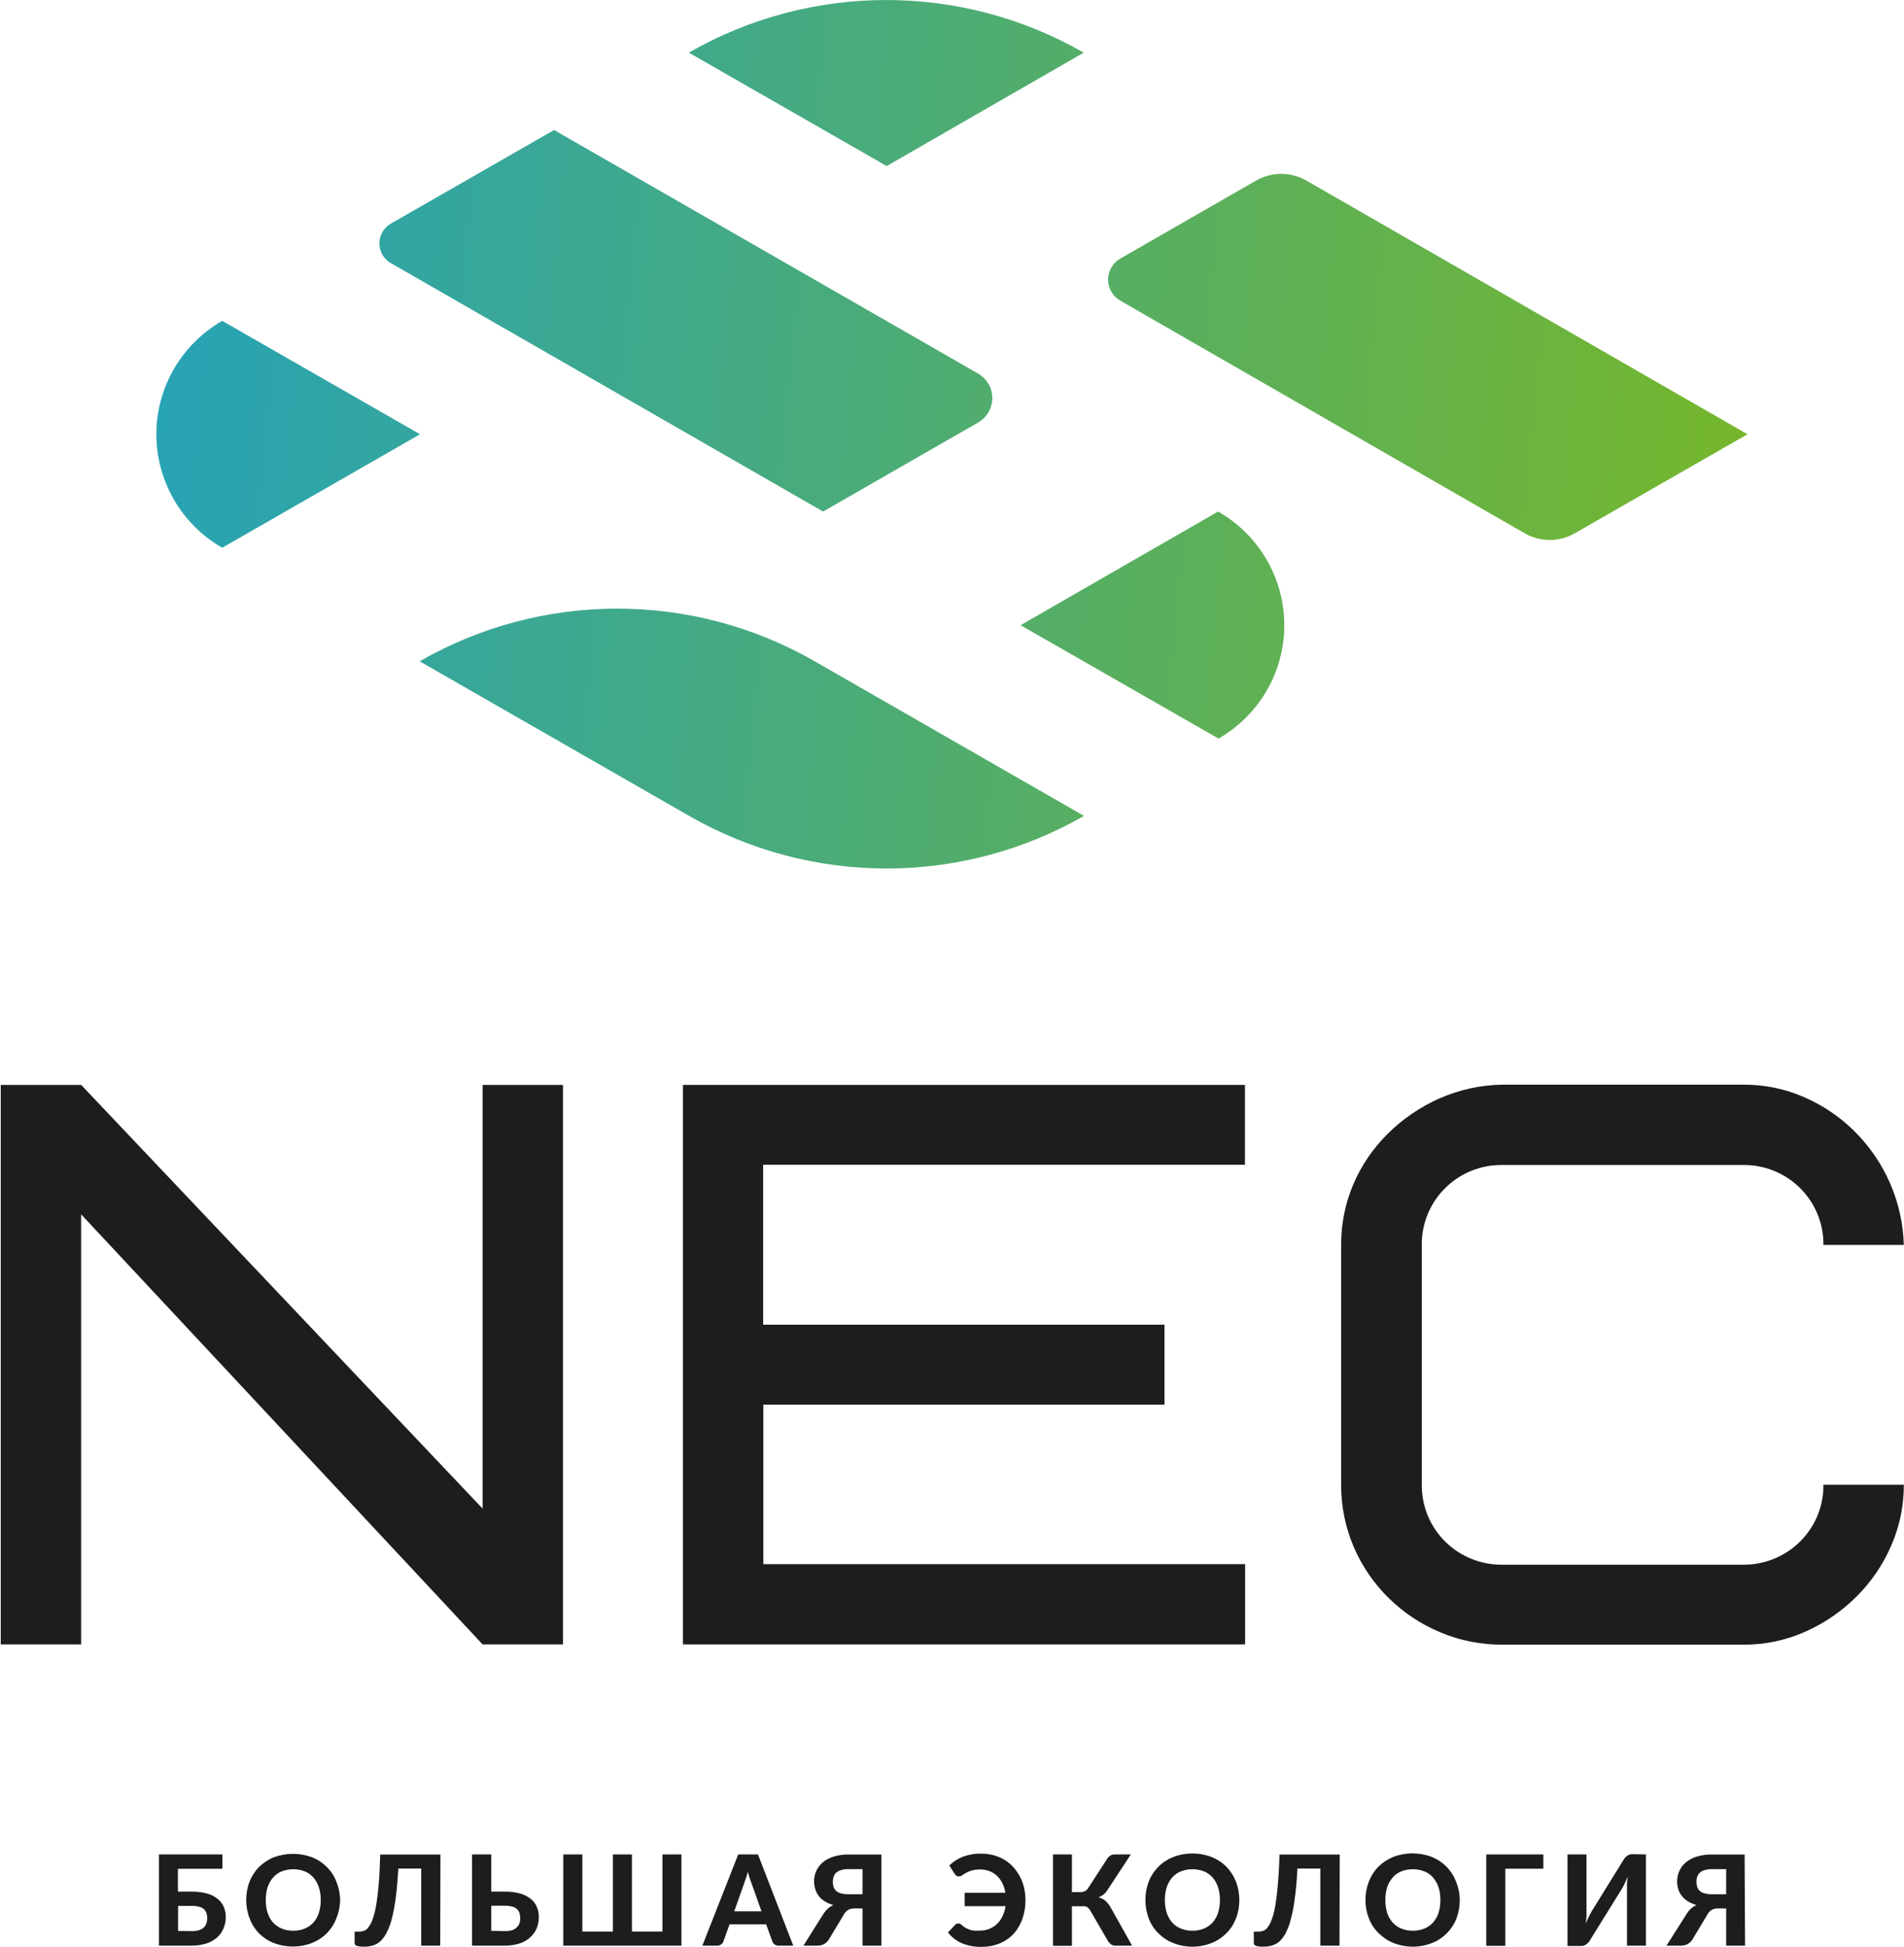
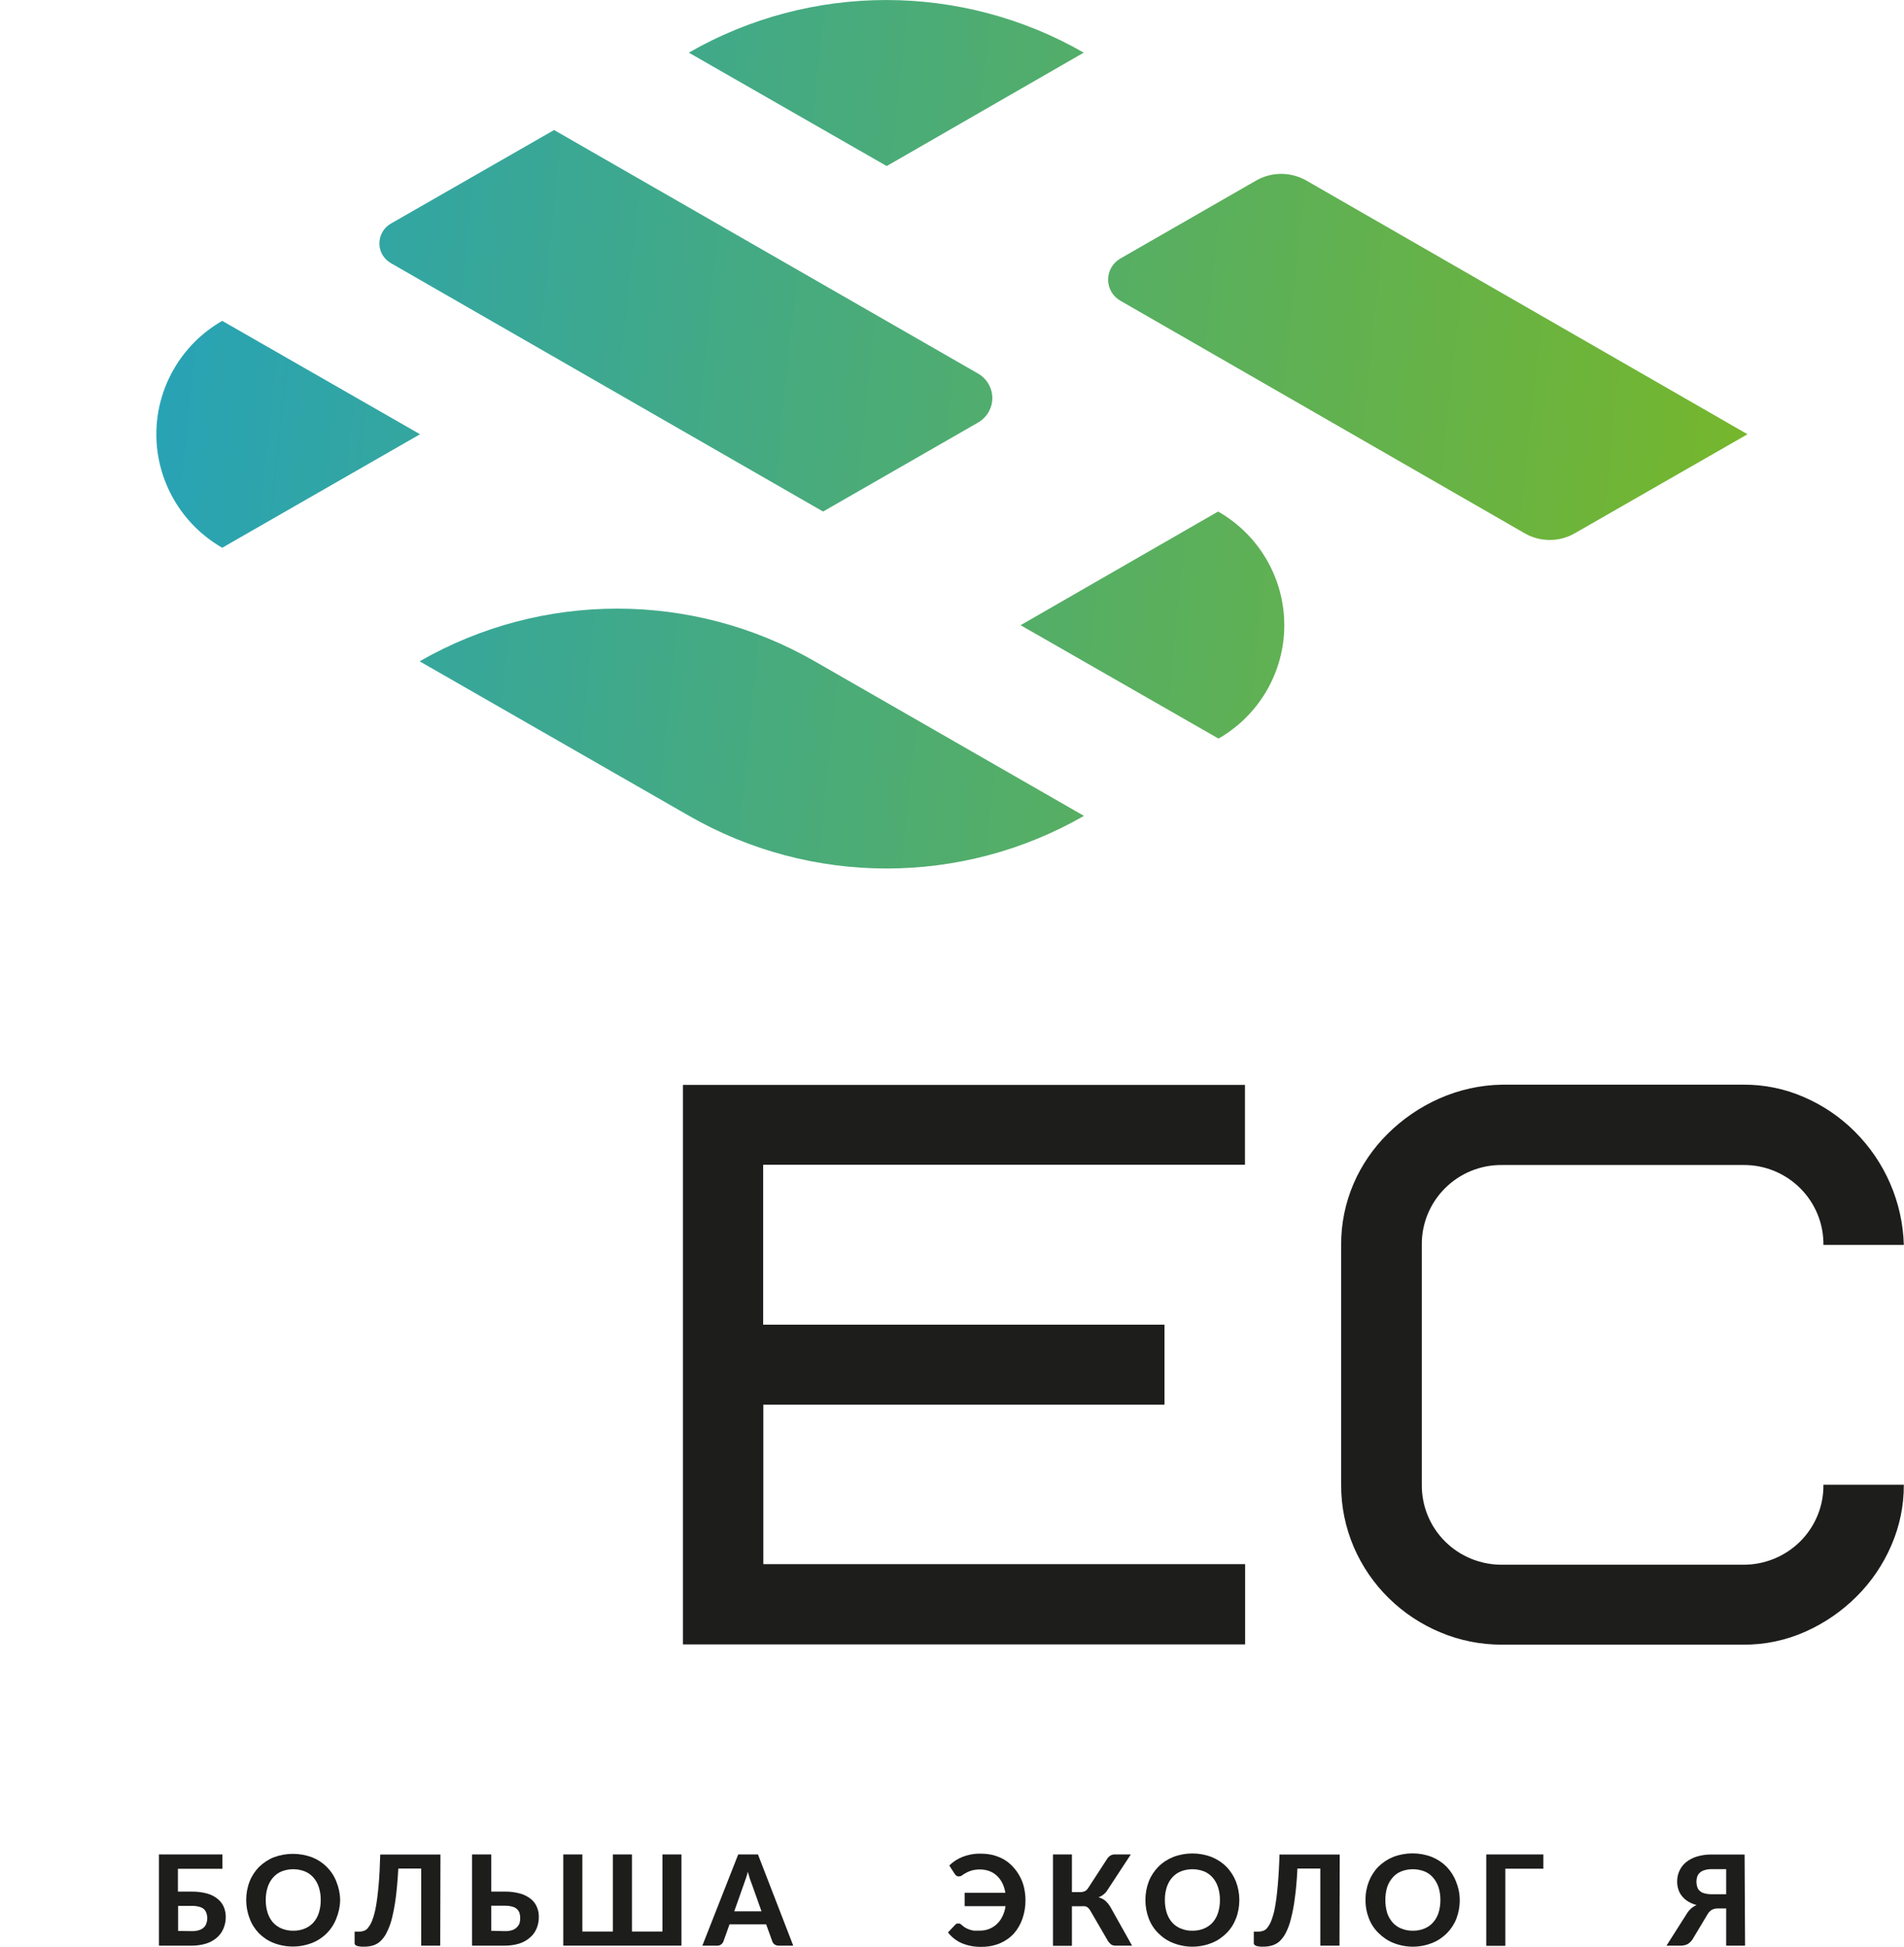
<svg xmlns="http://www.w3.org/2000/svg" width="90px" height="92px" viewBox="0 0 90 92">
  <defs>
    <linearGradient id="linear0" gradientUnits="userSpaceOnUse" x1="18.08" y1="49.91" x2="199.82" y2="68.73" gradientTransform="matrix(0.407,0,0,0.405,0.037,0)">
      <stop offset="0" style="stop-color:rgb(15.686%,63.922%,70.98%);stop-opacity:1;" />
      <stop offset="1" style="stop-color:rgb(45.882%,71.373%,17.647%);stop-opacity:1;" />
    </linearGradient>
    <linearGradient id="linear1" gradientUnits="userSpaceOnUse" x1="20" y1="31.25" x2="201.74" y2="50.07" gradientTransform="matrix(0.407,0,0,0.405,0.037,0)">
      <stop offset="0" style="stop-color:rgb(15.686%,63.922%,70.98%);stop-opacity:1;" />
      <stop offset="1" style="stop-color:rgb(45.882%,71.373%,17.647%);stop-opacity:1;" />
    </linearGradient>
    <linearGradient id="linear2" gradientUnits="userSpaceOnUse" x1="23.1" y1="1.31" x2="204.84" y2="20.13" gradientTransform="matrix(0.407,0,0,0.405,0.037,0)">
      <stop offset="0" style="stop-color:rgb(15.686%,63.922%,70.98%);stop-opacity:1;" />
      <stop offset="1" style="stop-color:rgb(45.882%,71.373%,17.647%);stop-opacity:1;" />
    </linearGradient>
    <linearGradient id="linear3" gradientUnits="userSpaceOnUse" x1="15.09" y1="78.76" x2="196.82" y2="97.57" gradientTransform="matrix(0.407,0,0,0.405,0.037,0)">
      <stop offset="0" style="stop-color:rgb(15.686%,63.922%,70.98%);stop-opacity:1;" />
      <stop offset="1" style="stop-color:rgb(45.882%,71.373%,17.647%);stop-opacity:1;" />
    </linearGradient>
    <linearGradient id="linear4" gradientUnits="userSpaceOnUse" x1="17.02" y1="60.09" x2="198.76" y2="78.91" gradientTransform="matrix(0.407,0,0,0.405,0.037,0)">
      <stop offset="0" style="stop-color:rgb(15.686%,63.922%,70.98%);stop-opacity:1;" />
      <stop offset="1" style="stop-color:rgb(45.882%,71.373%,17.647%);stop-opacity:1;" />
    </linearGradient>
    <linearGradient id="linear5" gradientUnits="userSpaceOnUse" x1="20.47" y1="26.77" x2="202.21" y2="45.58" gradientTransform="matrix(0.407,0,0,0.405,0.037,0)">
      <stop offset="0" style="stop-color:rgb(15.686%,63.922%,70.98%);stop-opacity:1;" />
      <stop offset="1" style="stop-color:rgb(45.882%,71.373%,17.647%);stop-opacity:1;" />
    </linearGradient>
  </defs>
  <g id="surface1">
    <path style=" stroke:none;fill-rule:nonzero;fill:url(#linear0);" d="M 10.504 15.164 C 8.578 16.27 7.391 18.312 7.391 20.523 C 7.391 22.734 8.578 24.781 10.504 25.887 L 19.855 20.523 Z M 10.504 15.164 " />
    <path style=" stroke:none;fill-rule:nonzero;fill:url(#linear1);" d="M 18.48 12.438 L 38.906 24.176 L 46.227 19.973 C 46.645 19.734 46.906 19.289 46.906 18.812 C 46.906 18.332 46.645 17.891 46.227 17.652 L 26.191 6.145 L 18.465 10.574 C 18.133 10.77 17.93 11.125 17.934 11.512 C 17.934 11.895 18.145 12.25 18.48 12.438 Z M 18.48 12.438 " />
    <path style=" stroke:none;fill-rule:nonzero;fill:url(#linear2);" d="M 51.227 2.488 C 45.449 -0.828 38.336 -0.828 32.559 2.488 L 41.914 7.848 Z M 51.227 2.488 " />
    <path style=" stroke:none;fill-rule:nonzero;fill:url(#linear3);" d="M 19.836 31.254 L 32.574 38.559 C 38.352 41.875 45.465 41.875 51.238 38.559 L 38.512 31.254 C 32.734 27.934 25.613 27.934 19.836 31.254 Z M 19.836 31.254 " />
    <path style=" stroke:none;fill-rule:nonzero;fill:url(#linear4);" d="M 57.578 24.176 L 48.242 29.547 L 57.598 34.906 C 59.523 33.801 60.711 31.754 60.707 29.539 C 60.703 27.324 59.512 25.277 57.578 24.176 Z M 57.578 24.176 " />
    <path style=" stroke:none;fill-rule:nonzero;fill:url(#linear5);" d="M 61.746 8.531 C 61.012 8.113 60.109 8.113 59.379 8.531 L 52.957 12.219 C 52.598 12.426 52.379 12.805 52.379 13.215 C 52.379 13.625 52.598 14.008 52.957 14.211 L 72.07 25.203 C 72.805 25.625 73.707 25.625 74.438 25.203 L 82.602 20.523 Z M 61.746 8.531 " />
-     <path style=" stroke:none;fill-rule:nonzero;fill:rgb(11.373%,11.765%,10.98%);fill-opacity:1;" d="M 0.035 77.715 L 0.035 51.273 L 3.836 51.273 L 22.812 71.297 L 22.812 51.273 L 26.613 51.273 L 26.613 77.715 L 22.812 77.715 L 3.836 57.391 L 3.836 77.715 Z M 0.035 77.715 " />
    <path style=" stroke:none;fill-rule:nonzero;fill:rgb(11.373%,11.765%,10.98%);fill-opacity:1;" d="M 32.281 77.715 L 32.281 51.273 L 58.848 51.273 L 58.848 55.047 L 36.074 55.047 L 36.074 62.605 L 55.043 62.605 L 55.043 66.383 L 36.082 66.383 L 36.082 73.922 L 58.855 73.922 L 58.855 77.715 Z M 32.281 77.715 " />
    <path style=" stroke:none;fill-rule:nonzero;fill:rgb(11.373%,11.765%,10.98%);fill-opacity:1;" d="M 63.395 70.156 L 63.395 58.82 C 63.391 57.836 63.59 56.859 63.977 55.953 C 64.359 55.062 64.914 54.254 65.605 53.574 C 66.301 52.883 67.121 52.324 68.02 51.922 C 68.961 51.504 69.977 51.277 71.004 51.262 L 82.395 51.262 C 83.387 51.254 84.367 51.453 85.277 51.852 C 86.168 52.238 86.977 52.785 87.664 53.469 C 89.102 54.898 89.934 56.816 89.992 58.836 L 86.191 58.836 C 86.203 57.832 85.805 56.863 85.09 56.152 C 84.375 55.441 83.406 55.047 82.395 55.059 L 71.004 55.059 C 69.996 55.047 69.023 55.441 68.309 56.152 C 67.594 56.863 67.195 57.832 67.207 58.836 L 67.207 70.172 C 67.199 71.176 67.594 72.141 68.309 72.852 C 69.023 73.562 69.996 73.957 71.004 73.949 L 82.395 73.949 C 83.402 73.957 84.375 73.562 85.09 72.852 C 85.805 72.141 86.203 71.176 86.191 70.172 L 89.992 70.172 C 89.996 71.16 89.793 72.137 89.398 73.043 C 89.012 73.938 88.461 74.75 87.77 75.441 C 87.074 76.137 86.262 76.699 85.363 77.102 C 84.43 77.523 83.414 77.738 82.387 77.727 L 70.996 77.727 C 70 77.73 69.012 77.535 68.09 77.148 C 67.18 76.77 66.352 76.223 65.648 75.531 C 64.945 74.844 64.387 74.027 63.996 73.125 C 63.594 72.188 63.387 71.176 63.395 70.156 Z M 63.395 70.156 " />
    <path style=" stroke:none;fill-rule:nonzero;fill:rgb(11.373%,11.765%,10.98%);fill-opacity:1;" d="M 9.062 89.398 C 9.312 89.395 9.562 89.426 9.801 89.492 C 9.984 89.543 10.152 89.629 10.297 89.75 C 10.422 89.852 10.52 89.98 10.582 90.129 C 10.641 90.273 10.672 90.43 10.672 90.586 C 10.676 90.777 10.637 90.969 10.562 91.145 C 10.492 91.312 10.387 91.457 10.25 91.574 C 10.102 91.703 9.93 91.797 9.742 91.855 C 9.523 91.922 9.293 91.953 9.062 91.953 L 7.512 91.953 L 7.512 87.641 L 10.512 87.641 L 10.512 88.32 L 8.41 88.32 L 8.41 89.398 Z M 9.062 91.266 C 9.18 91.27 9.301 91.254 9.41 91.219 C 9.496 91.195 9.574 91.148 9.637 91.09 C 9.691 91.039 9.73 90.973 9.754 90.902 C 9.781 90.828 9.797 90.75 9.797 90.668 C 9.801 90.586 9.785 90.504 9.762 90.426 C 9.738 90.355 9.699 90.289 9.648 90.234 C 9.586 90.18 9.508 90.137 9.426 90.117 C 9.309 90.086 9.191 90.07 9.07 90.074 L 8.418 90.074 L 8.418 91.258 Z M 9.062 91.266 " />
    <path style=" stroke:none;fill-rule:nonzero;fill:rgb(11.373%,11.765%,10.98%);fill-opacity:1;" d="M 16.078 89.793 C 16.074 90.094 16.012 90.391 15.898 90.668 C 15.695 91.199 15.277 91.617 14.75 91.824 C 14.164 92.051 13.516 92.051 12.934 91.824 C 12.672 91.723 12.438 91.566 12.238 91.367 C 12.047 91.168 11.895 90.93 11.801 90.668 C 11.691 90.387 11.637 90.09 11.637 89.789 C 11.637 89.492 11.691 89.195 11.801 88.914 C 11.898 88.664 12.051 88.434 12.238 88.238 C 12.438 88.043 12.676 87.883 12.938 87.777 C 13.523 87.559 14.168 87.559 14.754 87.777 C 15.277 87.984 15.695 88.398 15.898 88.922 C 16.012 89.199 16.074 89.496 16.078 89.793 Z M 15.16 89.793 C 15.164 89.59 15.133 89.383 15.07 89.188 C 15.016 89.02 14.93 88.863 14.812 88.73 C 14.703 88.605 14.562 88.504 14.406 88.441 C 14.234 88.375 14.047 88.34 13.863 88.34 C 13.676 88.34 13.488 88.375 13.316 88.441 C 13.16 88.504 13.02 88.605 12.91 88.73 C 12.793 88.863 12.707 89.02 12.652 89.188 C 12.59 89.383 12.559 89.59 12.562 89.793 C 12.559 90 12.59 90.207 12.652 90.406 C 12.707 90.574 12.793 90.73 12.91 90.863 C 13.023 90.984 13.16 91.082 13.316 91.145 C 13.488 91.215 13.676 91.25 13.863 91.246 C 14.047 91.25 14.234 91.215 14.406 91.145 C 14.562 91.082 14.699 90.984 14.812 90.863 C 14.93 90.73 15.016 90.574 15.07 90.406 C 15.133 90.207 15.164 90 15.16 89.793 Z M 15.16 89.793 " />
    <path style=" stroke:none;fill-rule:nonzero;fill:rgb(11.373%,11.765%,10.98%);fill-opacity:1;" d="M 20.809 91.953 L 19.91 91.953 L 19.91 88.309 L 18.828 88.309 C 18.797 88.848 18.758 89.309 18.707 89.691 C 18.664 90.027 18.602 90.359 18.52 90.688 C 18.461 90.918 18.379 91.141 18.27 91.352 C 18.195 91.504 18.09 91.641 17.965 91.758 C 17.863 91.848 17.742 91.91 17.613 91.949 C 17.48 91.984 17.344 92.004 17.203 92 C 17.09 92.008 16.973 91.992 16.863 91.961 C 16.793 91.93 16.762 91.891 16.762 91.84 L 16.762 91.289 L 16.996 91.289 C 17.066 91.285 17.133 91.277 17.195 91.254 C 17.277 91.227 17.352 91.176 17.398 91.105 C 17.484 91 17.547 90.883 17.594 90.758 C 17.672 90.551 17.727 90.34 17.766 90.121 C 17.816 89.852 17.859 89.516 17.895 89.109 C 17.934 88.707 17.957 88.219 17.973 87.645 L 20.82 87.645 Z M 20.809 91.953 " />
    <path style=" stroke:none;fill-rule:nonzero;fill:rgb(11.373%,11.765%,10.98%);fill-opacity:1;" d="M 23.859 89.398 C 24.109 89.395 24.359 89.426 24.598 89.492 C 24.781 89.543 24.949 89.633 25.098 89.75 C 25.223 89.852 25.32 89.98 25.379 90.129 C 25.441 90.273 25.473 90.43 25.469 90.586 C 25.473 90.777 25.438 90.969 25.363 91.145 C 25.293 91.312 25.184 91.457 25.047 91.574 C 24.898 91.703 24.727 91.797 24.543 91.855 C 24.32 91.922 24.09 91.953 23.859 91.953 L 22.312 91.953 L 22.312 87.641 L 23.219 87.641 L 23.219 89.398 Z M 23.859 91.266 C 23.977 91.27 24.098 91.254 24.211 91.219 C 24.301 91.191 24.379 91.141 24.441 91.074 C 24.492 91.02 24.535 90.957 24.559 90.887 C 24.578 90.812 24.59 90.738 24.59 90.66 C 24.59 90.578 24.582 90.496 24.559 90.418 C 24.508 90.262 24.379 90.145 24.215 90.109 C 24.102 90.078 23.98 90.062 23.863 90.066 L 23.219 90.066 L 23.219 91.25 Z M 23.859 91.266 " />
    <path style=" stroke:none;fill-rule:nonzero;fill:rgb(11.373%,11.765%,10.98%);fill-opacity:1;" d="M 32.211 87.641 L 32.211 91.953 L 26.625 91.953 L 26.625 87.641 L 27.527 87.641 L 27.527 91.285 L 28.969 91.285 L 28.969 87.641 L 29.871 87.641 L 29.871 91.285 L 31.312 91.285 L 31.312 87.641 Z M 32.211 87.641 " />
    <path style=" stroke:none;fill-rule:nonzero;fill:rgb(11.373%,11.765%,10.98%);fill-opacity:1;" d="M 37.496 91.953 L 36.805 91.953 C 36.738 91.953 36.668 91.934 36.613 91.895 C 36.562 91.859 36.527 91.809 36.508 91.754 L 36.215 90.945 L 34.484 90.945 L 34.195 91.754 C 34.148 91.875 34.031 91.957 33.902 91.953 L 33.199 91.953 L 34.895 87.641 L 35.828 87.641 Z M 35.996 90.332 L 35.527 89.012 C 35.5 88.945 35.469 88.863 35.438 88.766 C 35.406 88.668 35.379 88.57 35.348 88.461 C 35.32 88.574 35.293 88.676 35.258 88.77 C 35.227 88.863 35.199 88.949 35.172 89.016 L 34.707 90.332 Z M 35.996 90.332 " />
-     <path style=" stroke:none;fill-rule:nonzero;fill:rgb(11.373%,11.765%,10.98%);fill-opacity:1;" d="M 41.664 91.953 L 40.77 91.953 L 40.77 90.195 L 40.363 90.195 C 40.273 90.195 40.188 90.215 40.105 90.254 C 40.008 90.312 39.93 90.395 39.879 90.496 L 39.188 91.648 C 39.074 91.844 38.859 91.961 38.629 91.953 L 37.977 91.953 L 38.918 90.457 C 38.977 90.363 39.051 90.277 39.133 90.203 C 39.207 90.133 39.297 90.074 39.395 90.035 C 39.254 89.996 39.113 89.938 38.988 89.859 C 38.879 89.793 38.785 89.707 38.703 89.609 C 38.629 89.512 38.574 89.402 38.539 89.289 C 38.5 89.168 38.48 89.043 38.48 88.918 C 38.477 88.742 38.516 88.57 38.59 88.41 C 38.664 88.254 38.77 88.117 38.902 88.004 C 39.055 87.887 39.227 87.797 39.41 87.742 C 39.633 87.676 39.863 87.641 40.094 87.645 L 41.664 87.645 Z M 40.77 89.523 L 40.77 88.336 L 40.094 88.336 C 39.977 88.332 39.855 88.352 39.742 88.387 C 39.66 88.41 39.582 88.453 39.516 88.512 C 39.465 88.562 39.426 88.629 39.402 88.699 C 39.379 88.773 39.367 88.848 39.367 88.922 C 39.367 89.004 39.379 89.086 39.398 89.168 C 39.422 89.238 39.461 89.305 39.516 89.355 C 39.582 89.414 39.656 89.457 39.742 89.477 C 39.855 89.512 39.973 89.523 40.09 89.523 Z M 40.77 89.523 " />
    <path style=" stroke:none;fill-rule:nonzero;fill:rgb(11.373%,11.765%,10.98%);fill-opacity:1;" d="M 44.871 88.164 C 45.047 87.988 45.262 87.852 45.492 87.758 C 45.766 87.652 46.055 87.598 46.348 87.605 C 46.547 87.602 46.75 87.625 46.945 87.672 C 47.129 87.723 47.305 87.793 47.469 87.887 C 47.621 87.98 47.758 88.09 47.875 88.219 C 48 88.352 48.109 88.5 48.195 88.66 C 48.289 88.828 48.359 89.008 48.402 89.191 C 48.449 89.391 48.473 89.598 48.473 89.801 C 48.477 90.102 48.426 90.402 48.328 90.684 C 48.238 90.941 48.102 91.18 47.922 91.383 C 47.738 91.582 47.512 91.738 47.262 91.844 C 46.984 91.957 46.688 92.012 46.387 92.008 C 46.07 92.016 45.754 91.957 45.461 91.836 C 45.203 91.723 44.98 91.547 44.809 91.328 L 45.164 90.953 C 45.18 90.934 45.199 90.922 45.223 90.91 C 45.246 90.906 45.266 90.906 45.289 90.91 C 45.316 90.906 45.344 90.906 45.371 90.91 L 45.438 90.957 C 45.496 91.012 45.559 91.059 45.625 91.102 C 45.75 91.172 45.891 91.223 46.031 91.242 C 46.117 91.242 46.207 91.242 46.309 91.242 C 46.457 91.246 46.602 91.219 46.742 91.168 C 46.875 91.117 47 91.043 47.105 90.945 C 47.219 90.84 47.312 90.719 47.379 90.578 C 47.457 90.422 47.508 90.258 47.531 90.086 L 45.598 90.086 L 45.598 89.453 L 47.523 89.453 C 47.496 89.293 47.449 89.137 47.375 88.988 C 47.309 88.859 47.223 88.742 47.113 88.641 C 47.012 88.547 46.891 88.473 46.758 88.426 C 46.617 88.375 46.469 88.352 46.32 88.352 C 46.184 88.352 46.047 88.367 45.914 88.406 C 45.824 88.434 45.734 88.469 45.652 88.52 C 45.59 88.551 45.527 88.59 45.473 88.633 C 45.43 88.664 45.379 88.68 45.324 88.68 C 45.285 88.684 45.246 88.676 45.215 88.652 C 45.188 88.633 45.164 88.609 45.141 88.582 Z M 44.871 88.164 " />
    <path style=" stroke:none;fill-rule:nonzero;fill:rgb(11.373%,11.765%,10.98%);fill-opacity:1;" d="M 53.512 91.953 L 52.699 91.953 C 52.629 91.949 52.559 91.926 52.504 91.883 C 52.441 91.828 52.387 91.766 52.348 91.691 L 51.535 90.293 C 51.516 90.254 51.488 90.219 51.457 90.191 C 51.434 90.164 51.406 90.141 51.375 90.121 C 51.34 90.105 51.305 90.094 51.266 90.09 C 51.223 90.086 51.18 90.086 51.137 90.09 L 50.668 90.09 L 50.668 91.961 L 49.773 91.961 L 49.773 87.641 L 50.668 87.641 L 50.668 89.422 L 51.078 89.422 C 51.148 89.422 51.215 89.406 51.281 89.379 C 51.348 89.344 51.402 89.289 51.441 89.223 L 52.316 87.875 C 52.355 87.809 52.406 87.754 52.469 87.707 C 52.531 87.664 52.605 87.641 52.684 87.641 L 53.453 87.641 L 52.328 89.355 C 52.281 89.43 52.219 89.492 52.148 89.547 C 52.082 89.598 52.008 89.637 51.926 89.668 C 52.047 89.699 52.156 89.754 52.25 89.832 C 52.352 89.926 52.434 90.031 52.5 90.148 Z M 53.512 91.953 " />
    <path style=" stroke:none;fill-rule:nonzero;fill:rgb(11.373%,11.765%,10.98%);fill-opacity:1;" d="M 58.582 89.793 C 58.582 90.094 58.531 90.391 58.422 90.672 C 58.32 90.934 58.168 91.172 57.969 91.367 C 57.77 91.566 57.531 91.727 57.27 91.828 C 56.688 92.059 56.039 92.059 55.457 91.828 C 55.191 91.727 54.953 91.566 54.754 91.367 C 54.555 91.172 54.402 90.934 54.301 90.672 C 54.195 90.391 54.141 90.094 54.145 89.793 C 54.141 89.496 54.195 89.199 54.301 88.918 C 54.402 88.66 54.559 88.422 54.754 88.223 C 54.953 88.023 55.195 87.867 55.457 87.762 C 56.039 87.539 56.688 87.539 57.27 87.762 C 57.531 87.867 57.77 88.023 57.969 88.223 C 58.168 88.426 58.32 88.664 58.422 88.922 C 58.527 89.203 58.582 89.496 58.582 89.793 Z M 57.664 89.793 C 57.668 89.59 57.637 89.383 57.574 89.188 C 57.52 89.02 57.434 88.863 57.316 88.73 C 57.203 88.602 57.066 88.504 56.91 88.441 C 56.734 88.375 56.551 88.34 56.363 88.34 C 56.176 88.34 55.992 88.375 55.82 88.441 C 55.664 88.504 55.523 88.602 55.41 88.73 C 55.293 88.863 55.207 89.02 55.152 89.188 C 55.09 89.383 55.059 89.59 55.062 89.793 C 55.059 90 55.09 90.207 55.152 90.406 C 55.207 90.574 55.293 90.73 55.41 90.863 C 55.523 90.988 55.664 91.082 55.82 91.145 C 55.992 91.215 56.176 91.25 56.363 91.246 C 56.551 91.25 56.734 91.215 56.91 91.145 C 57.062 91.082 57.203 90.984 57.316 90.863 C 57.434 90.73 57.52 90.574 57.574 90.406 C 57.637 90.207 57.668 90 57.664 89.793 Z M 57.664 89.793 " />
    <path style=" stroke:none;fill-rule:nonzero;fill:rgb(11.373%,11.765%,10.98%);fill-opacity:1;" d="M 63.316 91.953 L 62.41 91.953 L 62.41 88.309 L 61.328 88.309 C 61.301 88.848 61.262 89.309 61.207 89.691 C 61.168 90.027 61.105 90.359 61.02 90.688 C 60.965 90.918 60.883 91.141 60.777 91.352 C 60.699 91.504 60.598 91.641 60.473 91.758 C 60.367 91.848 60.246 91.91 60.113 91.949 C 59.98 91.984 59.844 92.004 59.707 92 C 59.594 92.008 59.48 91.992 59.371 91.961 C 59.301 91.93 59.266 91.891 59.266 91.84 L 59.266 91.289 L 59.504 91.289 C 59.57 91.285 59.637 91.277 59.703 91.254 C 59.785 91.227 59.855 91.176 59.906 91.105 C 59.988 91 60.051 90.883 60.098 90.758 C 60.176 90.551 60.234 90.34 60.27 90.121 C 60.32 89.852 60.363 89.516 60.398 89.109 C 60.434 88.707 60.465 88.219 60.48 87.645 L 63.328 87.645 Z M 63.316 91.953 " />
    <path style=" stroke:none;fill-rule:nonzero;fill:rgb(11.373%,11.765%,10.98%);fill-opacity:1;" d="M 69 89.793 C 69.004 90.094 68.949 90.391 68.844 90.672 C 68.742 90.934 68.586 91.172 68.391 91.367 C 68.191 91.566 67.953 91.727 67.691 91.828 C 67.109 92.059 66.461 92.059 65.875 91.828 C 65.613 91.727 65.375 91.566 65.172 91.367 C 64.969 91.172 64.809 90.934 64.707 90.668 C 64.598 90.387 64.543 90.09 64.547 89.789 C 64.543 89.492 64.598 89.195 64.707 88.914 C 64.809 88.656 64.961 88.418 65.156 88.219 C 65.359 88.02 65.598 87.863 65.859 87.758 C 66.445 87.535 67.09 87.535 67.676 87.758 C 67.938 87.863 68.176 88.02 68.375 88.219 C 68.57 88.422 68.723 88.66 68.824 88.918 C 68.938 89.199 69 89.496 69 89.793 Z M 68.086 89.793 C 68.086 89.59 68.059 89.383 67.996 89.188 C 67.941 89.02 67.852 88.863 67.734 88.73 C 67.625 88.602 67.484 88.504 67.328 88.441 C 67.156 88.375 66.969 88.34 66.785 88.34 C 66.598 88.34 66.414 88.375 66.238 88.441 C 66.082 88.504 65.941 88.602 65.832 88.73 C 65.715 88.863 65.625 89.02 65.57 89.188 C 65.512 89.383 65.48 89.59 65.484 89.793 C 65.48 90 65.512 90.207 65.57 90.406 C 65.625 90.574 65.715 90.73 65.832 90.863 C 65.945 90.988 66.082 91.082 66.238 91.145 C 66.41 91.215 66.598 91.25 66.785 91.246 C 66.969 91.25 67.156 91.215 67.328 91.145 C 67.484 91.082 67.625 90.984 67.734 90.863 C 67.852 90.73 67.941 90.574 67.996 90.406 C 68.059 90.207 68.086 90 68.086 89.793 Z M 68.086 89.793 " />
    <path style=" stroke:none;fill-rule:nonzero;fill:rgb(11.373%,11.765%,10.98%);fill-opacity:1;" d="M 72.953 88.316 L 71.156 88.316 L 71.156 91.961 L 70.254 91.961 L 70.254 87.641 L 72.953 87.641 Z M 72.953 88.316 " />
-     <path style=" stroke:none;fill-rule:nonzero;fill:rgb(11.373%,11.765%,10.98%);fill-opacity:1;" d="M 77.801 87.641 L 77.801 91.953 L 76.906 91.953 L 76.906 89.383 C 76.906 89.277 76.906 89.164 76.906 89.047 C 76.906 88.93 76.926 88.801 76.945 88.672 C 76.898 88.789 76.855 88.898 76.805 89 C 76.758 89.102 76.707 89.188 76.664 89.266 L 75.16 91.691 C 75.141 91.73 75.117 91.762 75.09 91.793 C 75.062 91.824 75.031 91.852 75 91.879 C 74.965 91.906 74.93 91.926 74.891 91.941 C 74.852 91.961 74.809 91.969 74.77 91.969 L 74.094 91.969 L 74.094 87.641 L 74.992 87.641 L 74.992 90.211 C 74.992 90.316 74.992 90.43 74.992 90.547 C 74.988 90.672 74.973 90.797 74.953 90.918 C 75 90.801 75.047 90.695 75.098 90.594 C 75.145 90.496 75.195 90.406 75.238 90.328 L 76.742 87.898 C 76.762 87.867 76.785 87.832 76.812 87.801 C 76.84 87.77 76.871 87.742 76.902 87.719 C 76.938 87.691 76.973 87.668 77.012 87.652 C 77.051 87.637 77.094 87.629 77.137 87.629 Z M 77.801 87.641 " />
    <path style=" stroke:none;fill-rule:nonzero;fill:rgb(11.373%,11.765%,10.98%);fill-opacity:1;" d="M 82.488 91.953 L 81.594 91.953 L 81.594 90.195 L 81.188 90.195 C 81.094 90.195 81.008 90.215 80.926 90.254 C 80.828 90.312 80.75 90.395 80.699 90.496 L 80.008 91.648 C 79.953 91.738 79.875 91.812 79.785 91.871 C 79.684 91.926 79.57 91.953 79.453 91.953 L 78.773 91.953 L 79.723 90.457 C 79.777 90.363 79.848 90.277 79.93 90.203 C 80.008 90.133 80.098 90.074 80.195 90.035 C 80.051 89.996 79.914 89.938 79.785 89.859 C 79.676 89.793 79.582 89.707 79.504 89.609 C 79.426 89.512 79.367 89.406 79.332 89.289 C 79.293 89.168 79.277 89.043 79.277 88.918 C 79.277 88.742 79.312 88.57 79.387 88.41 C 79.461 88.254 79.566 88.113 79.703 88.004 C 79.852 87.887 80.023 87.797 80.207 87.742 C 80.43 87.676 80.66 87.641 80.895 87.645 L 82.465 87.645 Z M 81.594 89.523 L 81.594 88.336 L 80.918 88.336 C 80.797 88.332 80.676 88.352 80.559 88.387 C 80.477 88.41 80.402 88.453 80.34 88.512 C 80.285 88.562 80.246 88.629 80.223 88.699 C 80.199 88.773 80.191 88.848 80.188 88.922 C 80.188 89.008 80.199 89.09 80.223 89.168 C 80.242 89.238 80.281 89.305 80.336 89.355 C 80.398 89.414 80.477 89.457 80.559 89.477 C 80.676 89.512 80.793 89.523 80.914 89.523 Z M 81.594 89.523 " />
  </g>
</svg>